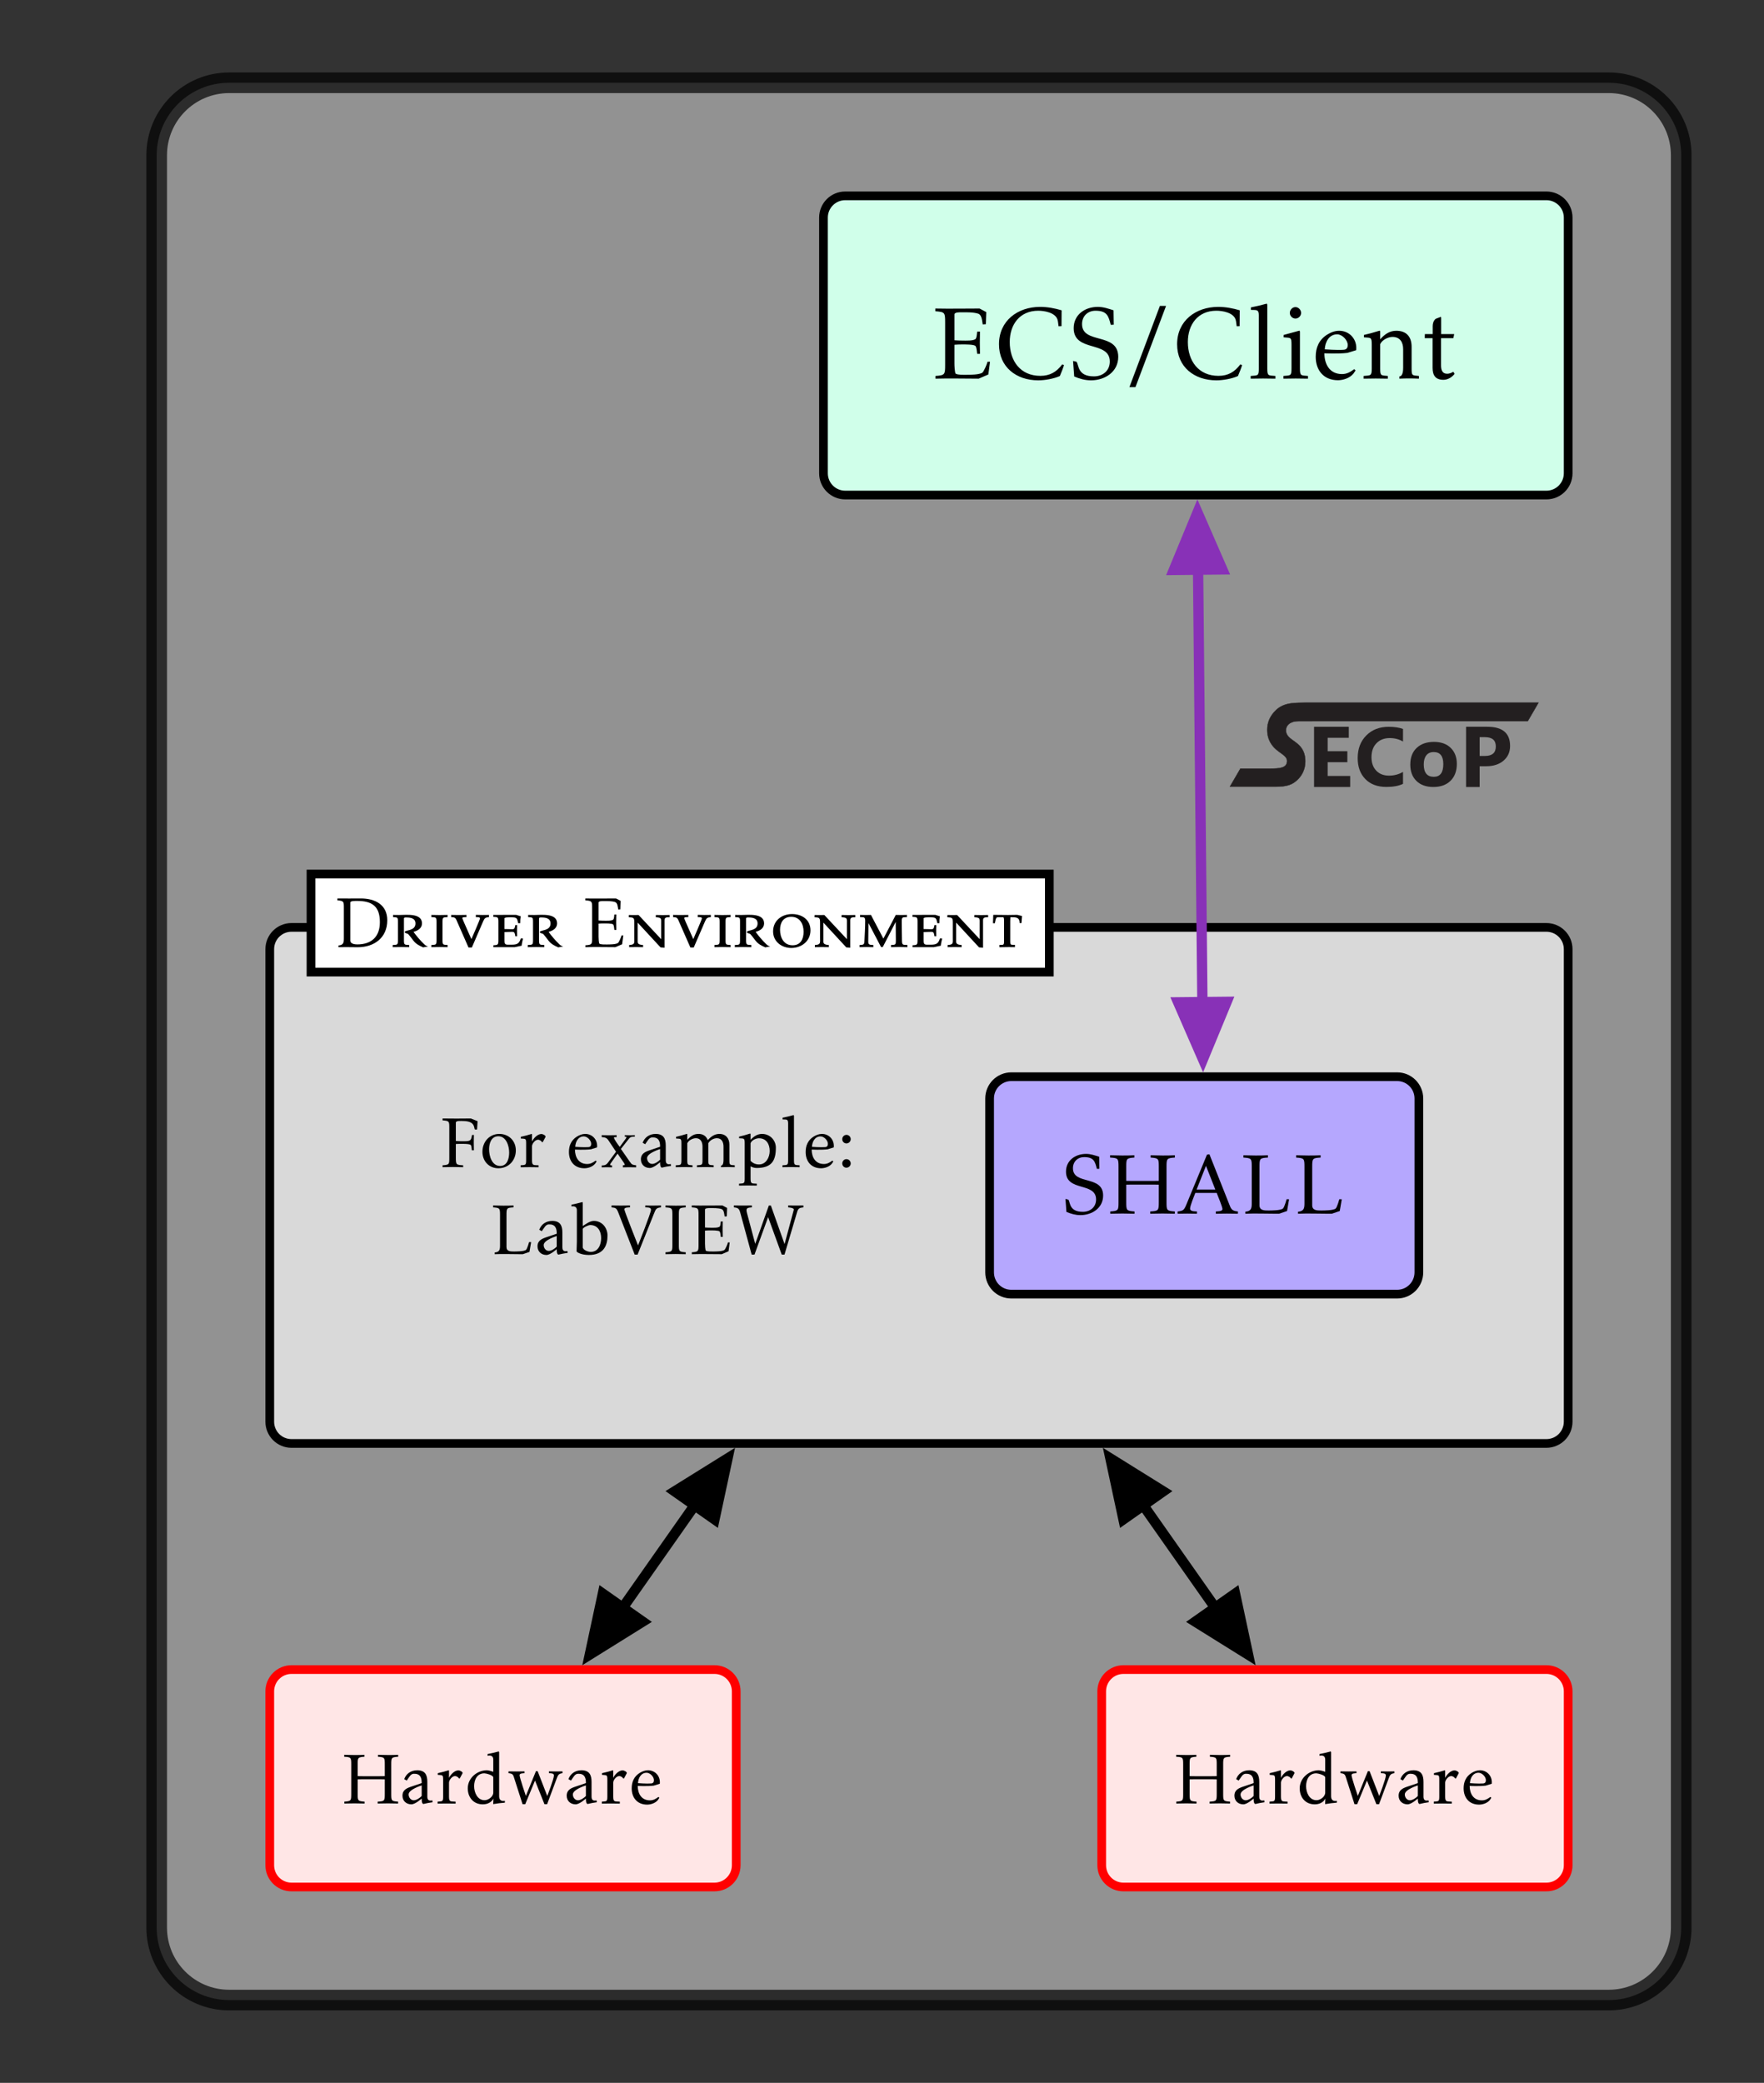
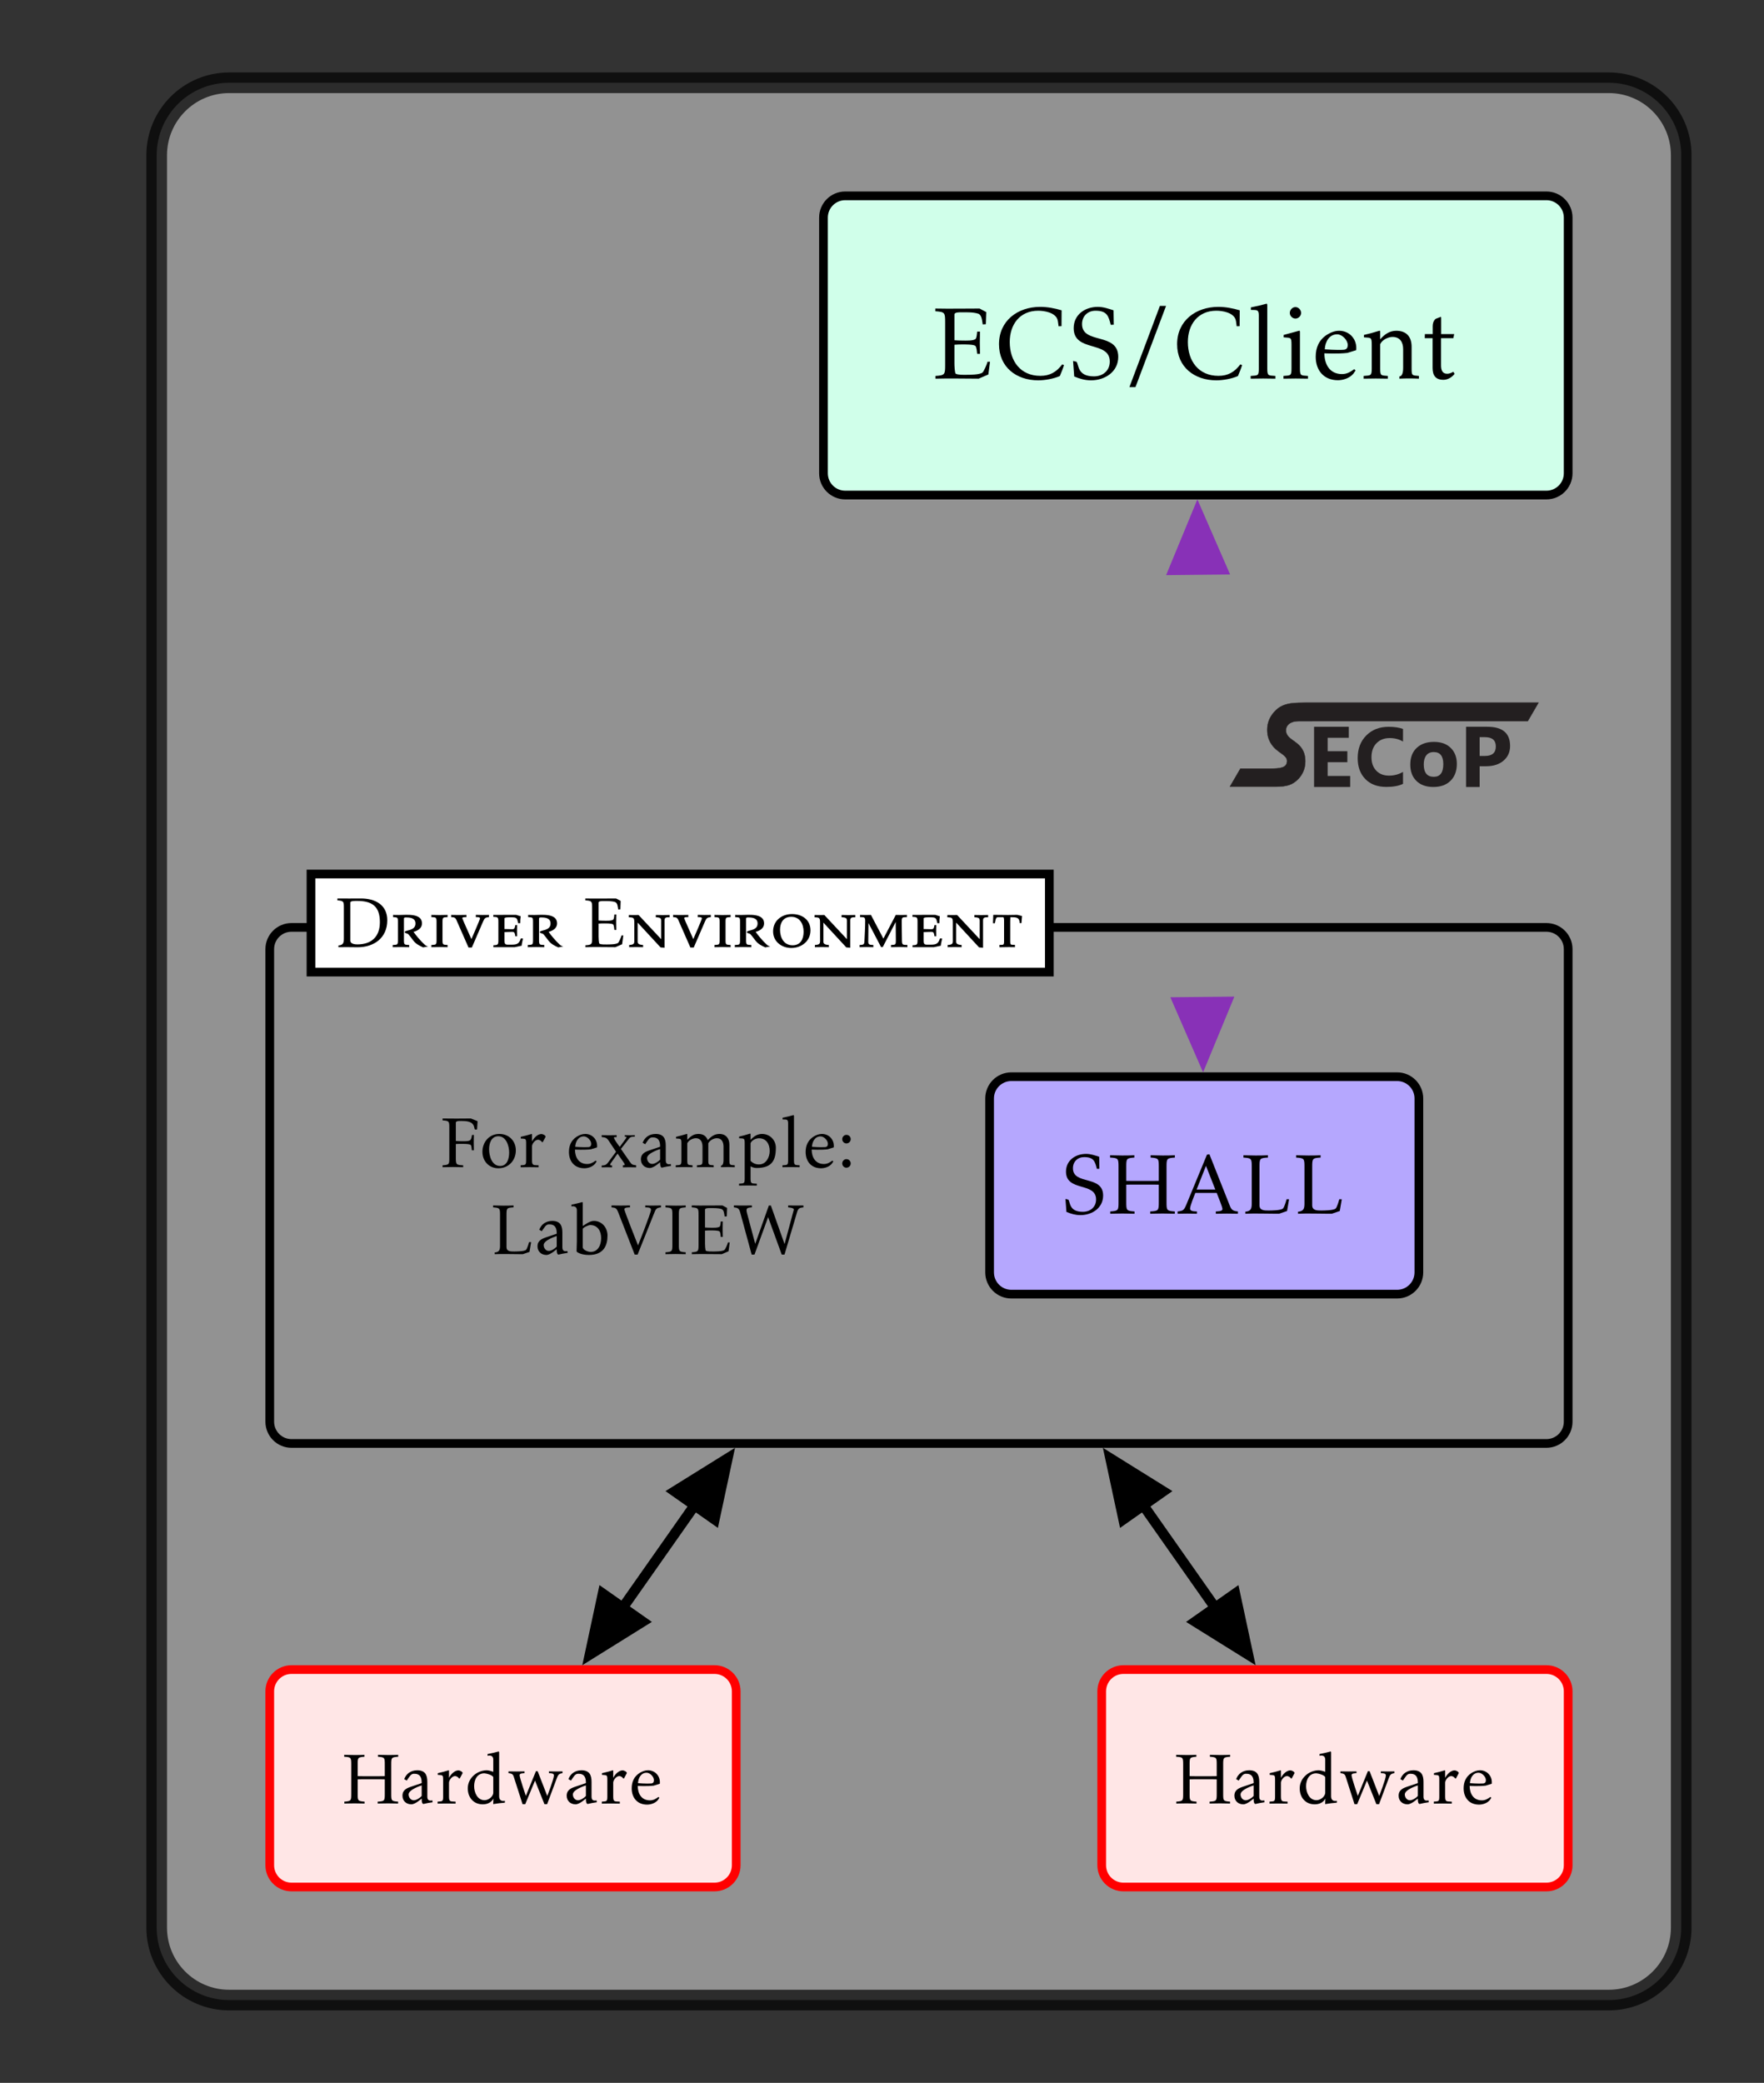
<svg xmlns="http://www.w3.org/2000/svg" version="1.1" width="242.486pt" height="286.307pt" viewBox="0 -286.307 242.486 286.307">
  <rect x="0" y="-286.307" width="242.486" height="286.307" fill="#333333" stroke="none" />
  <g id="page1">
    <g transform="matrix(1 0 0 -1 0 0)">
      <path d="M221.144 274.93H31.504C26 274.93 21.539 270.469 21.539 264.965V21.34C21.539 15.84 26 11.379 31.504 11.379H221.144C226.648 11.379 231.106 15.84 231.106 21.34V264.965C231.106 270.469 226.648 274.93 221.144 274.93Z" fill="#f2f2f2" fill-opacity=".5" />
      <path d="M221.144 274.93H31.504C26 274.93 21.539 270.469 21.539 264.965V21.34C21.539 15.84 26 11.379 31.504 11.379H221.144C226.648 11.379 231.106 15.84 231.106 21.34V264.965C231.106 270.469 226.648 274.93 221.144 274.93Z" stroke="#000" fill="none" stroke-width="2.835" stroke-miterlimit="10" stroke-opacity=".7" />
-       <path d="M212.574 158.828H40.07C38.422 158.828 37.082 157.488 37.082 155.84V90.883C37.082 89.231 38.422 87.891 40.07 87.891H212.574C214.227 87.891 215.566 89.231 215.566 90.883V155.84C215.566 157.488 214.227 158.828 212.574 158.828Z" fill="#d9d9d9" />
      <path d="M212.574 158.828H40.07C38.422 158.828 37.082 157.488 37.082 155.84V90.883C37.082 89.231 38.422 87.891 40.07 87.891H212.574C214.227 87.891 215.566 89.231 215.566 90.883V155.84C215.566 157.488 214.227 158.828 212.574 158.828Z" stroke="#000" fill="none" stroke-width="1.196" stroke-miterlimit="10" />
      <path d="M42.75 152.684H144.246V166.164H42.75Z" fill="#fff" />
      <path d="M42.75 152.684H144.246V166.164H42.75Z" stroke="#000" fill="none" stroke-width="1.196" stroke-miterlimit="10" />
      <path d="M53.235 159.806C53.235 161.957 51.552 162.804 49.609 162.804C48.533 162.804 47.458 162.784 46.382 162.804V162.545C47.278 162.475 47.268 162.376 47.268 161.469V157.315C47.268 156.708 47.189 156.399 46.521 156.339V156.11C47.398 156.13 48.284 156.1 49.161 156.1C51.432 156.1 53.235 157.395 53.235 159.806ZM52.219 159.547C52.219 157.554 51.074 156.488 49.111 156.488C48.782 156.488 48.155 156.558 48.155 157.007V162.256C48.155 162.495 48.962 162.465 49.111 162.465C51.173 162.465 52.219 161.708 52.219 159.547ZM58.854 156.21C58.526 156.299 58.466 156.369 58.237 156.588C57.818 156.977 57.171 157.744 56.842 158.212C57.42 158.371 58.008 158.7 58.008 159.377C58.008 160.832 55.836 160.533 54.87 160.533C54.591 160.533 54.312 160.543 54.033 160.543V160.244C54.641 160.194 54.701 160.244 54.701 159.597V157.056C54.701 156.389 54.601 156.449 53.983 156.409V156.11C54.74 156.13 55.487 156.13 56.245 156.11V156.409C55.627 156.449 55.527 156.389 55.527 157.056V160.055C55.527 160.204 55.726 160.194 55.836 160.194C56.424 160.194 57.111 160.104 57.111 159.358C57.111 158.292 55.637 158.501 55.637 158.182C55.637 157.993 56.025 158.033 56.155 157.863C57.011 156.857 56.862 156.668 58.167 156.08L58.854 156.21ZM61.525 156.11V156.409C60.917 156.459 60.827 156.389 60.827 157.056V159.597C60.827 160.264 60.917 160.194 61.525 160.244V160.543C60.787 160.513 60.04 160.523 59.303 160.543V160.244C59.911 160.194 60.01 160.264 60.01 159.597V157.056C60.01 156.389 59.911 156.459 59.303 156.409V156.11C60.04 156.13 60.787 156.13 61.525 156.11ZM67.213 160.244V160.543C66.605 160.533 66.007 160.523 65.41 160.553V160.244C65.559 160.234 65.987 160.274 65.987 160.065C65.987 159.935 64.932 157.505 64.802 157.216C64.693 157.485 63.547 160.005 63.547 160.094C63.547 160.274 63.995 160.234 64.115 160.244V160.543C63.417 160.523 62.72 160.523 62.023 160.543V160.244C62.411 160.204 62.561 160.234 62.74 159.846L64.404 156.06H64.862L66.406 159.636C66.615 160.104 66.705 160.194 67.213 160.244ZM71.895 157.305H71.587C71.348 156.479 70.959 156.449 70.152 156.449C69.475 156.449 69.345 156.399 69.345 157.116V158.182C69.514 158.192 69.684 158.202 69.863 158.202C70.64 158.202 70.73 158.361 70.839 157.614H71.079C71.058 158.122 71.069 158.63 71.079 159.138H70.839C70.72 158.431 70.61 158.59 69.883 158.59C69.704 158.59 69.524 158.59 69.345 158.6V160.065C69.345 160.244 70.152 160.214 70.302 160.214C71.058 160.214 71.079 160.094 71.228 159.407H71.517C71.517 159.716 71.527 160.045 71.577 160.353C71.527 160.373 70.959 160.553 70.949 160.553L67.811 160.543V160.284C68.379 160.244 68.508 160.274 68.508 159.656V157.007C68.508 156.399 68.389 156.409 67.821 156.369V156.11H70.76C70.79 156.11 71.626 156.299 71.706 156.309C71.736 156.648 71.826 156.977 71.895 157.305ZM77.424 156.21C77.096 156.299 77.036 156.369 76.807 156.588C76.388 156.977 75.741 157.744 75.412 158.212C75.99 158.371 76.578 158.7 76.578 159.377C76.578 160.832 74.406 160.533 73.44 160.533C73.161 160.533 72.882 160.543 72.603 160.543V160.244C73.211 160.194 73.271 160.244 73.271 159.597V157.056C73.271 156.389 73.171 156.449 72.553 156.409V156.11C73.31 156.13 74.058 156.13 74.815 156.11V156.409C74.197 156.449 74.097 156.389 74.097 157.056V160.055C74.097 160.204 74.296 160.194 74.406 160.194C74.994 160.194 75.681 160.104 75.681 159.358C75.681 158.292 74.207 158.501 74.207 158.182C74.207 157.993 74.595 158.033 74.725 157.863C75.582 156.857 75.432 156.668 76.737 156.08L77.424 156.21Z" />
      <path d="M85.679 157.724H85.44C85.41 157.544 85.091 156.788 84.952 156.688C84.673 156.479 83.746 156.479 83.408 156.479C83.139 156.479 82.651 156.459 82.412 156.578C82.302 156.638 82.282 157.415 82.282 157.554V159.348C82.531 159.368 82.77 159.377 83.019 159.377C83.258 159.377 84.115 159.387 84.284 159.238C84.404 159.118 84.434 158.65 84.454 158.481H84.723C84.703 159.188 84.703 159.895 84.723 160.603H84.454C84.424 160.383 84.424 160.094 84.314 159.905C84.085 159.706 83.368 159.746 83.059 159.746C82.8 159.746 82.541 159.756 82.282 159.776V162.236C82.282 162.465 82.79 162.445 82.969 162.445C83.468 162.445 84.075 162.465 84.543 162.316C84.912 162.196 84.922 161.609 84.982 161.29L85.28 161.31L85.32 162.465L84.683 162.804C83.278 162.804 81.864 162.774 80.459 162.804V162.545C81.376 162.475 81.396 162.425 81.396 161.469V157.445C81.396 156.508 81.386 156.429 80.469 156.369V156.11C81.844 156.15 83.219 156.11 84.593 156.11L85.519 156.508L85.679 157.724ZM92.045 160.224V160.533C91.417 160.513 90.78 160.513 90.152 160.533V160.224C90.989 160.174 90.889 160.055 90.889 159.278V157.206L87.781 160.533C87.343 160.513 86.895 160.523 86.447 160.533L86.437 160.224C87.064 160.184 87.194 160.184 87.194 159.517V157.385C87.194 156.678 87.303 156.449 86.487 156.409V156.11C87.124 156.13 87.762 156.12 88.399 156.11V156.409C88.12 156.429 87.652 156.459 87.652 156.847V159.487L90.8 156.08L91.348 156.03V159.816C91.348 160.274 91.716 160.204 92.045 160.224ZM97.714 160.244V160.543C97.106 160.533 96.508 160.523 95.911 160.553V160.244C96.06 160.234 96.488 160.274 96.488 160.065C96.488 159.935 95.433 157.505 95.303 157.216C95.194 157.485 94.048 160.005 94.048 160.094C94.048 160.274 94.496 160.234 94.616 160.244V160.543C93.918 160.523 93.221 160.523 92.524 160.543V160.244C92.912 160.204 93.062 160.234 93.241 159.846L94.905 156.06H95.363L96.907 159.636C97.116 160.104 97.206 160.194 97.714 160.244ZM100.434 156.11V156.409C99.826 156.459 99.737 156.389 99.737 157.056V159.597C99.737 160.264 99.826 160.194 100.434 160.244V160.543C99.697 160.513 98.95 160.523 98.213 160.543V160.244C98.82 160.194 98.92 160.264 98.92 159.597V157.056C98.92 156.389 98.82 156.459 98.213 156.409V156.11C98.95 156.13 99.697 156.13 100.434 156.11ZM105.883 156.21C105.554 156.299 105.495 156.369 105.265 156.588C104.847 156.977 104.2 157.744 103.871 158.212C104.449 158.371 105.036 158.7 105.036 159.377C105.036 160.832 102.865 160.533 101.899 160.533C101.62 160.533 101.341 160.543 101.062 160.543V160.244C101.669 160.194 101.729 160.244 101.729 159.597V157.056C101.729 156.389 101.629 156.449 101.012 156.409V156.11C101.769 156.13 102.516 156.13 103.273 156.11V156.409C102.655 156.449 102.556 156.389 102.556 157.056V160.055C102.556 160.204 102.755 160.194 102.865 160.194C103.452 160.194 104.14 160.104 104.14 159.358C104.14 158.292 102.665 158.501 102.665 158.182C102.665 157.993 103.054 158.033 103.184 157.863C104.04 156.857 103.891 156.668 105.196 156.08L105.883 156.21ZM111.412 158.421C111.412 159.885 110.247 160.662 108.882 160.662C107.468 160.662 106.272 159.766 106.272 158.272C106.272 156.877 107.448 156 108.772 156C110.177 156 111.412 156.937 111.412 158.421ZM110.466 158.232C110.466 157.236 110.067 156.369 108.952 156.369C107.746 156.369 107.228 157.425 107.228 158.501C107.228 159.497 107.697 160.284 108.772 160.284C109.948 160.284 110.466 159.288 110.466 158.232ZM117.579 160.224V160.533C116.951 160.513 116.314 160.513 115.686 160.533V160.224C116.523 160.174 116.424 160.055 116.424 159.278V157.206L113.315 160.533C112.877 160.513 112.429 160.523 111.981 160.533L111.971 160.224C112.598 160.184 112.728 160.184 112.728 159.517V157.385C112.728 156.678 112.837 156.449 112.021 156.409V156.11C112.658 156.13 113.296 156.12 113.933 156.11V156.409C113.654 156.429 113.186 156.459 113.186 156.847V159.487L116.334 156.08L116.882 156.03V159.816C116.882 160.274 117.25 160.204 117.579 160.224ZM124.732 156.11V156.409C124.134 156.449 123.995 156.349 123.985 157.027C123.975 157.913 123.955 158.8 123.955 159.686C123.955 160.314 124.134 160.204 124.672 160.244V160.543C124.164 160.523 123.646 160.523 123.138 160.543L121.435 157.285L119.721 160.543C119.223 160.523 118.725 160.523 118.227 160.543V160.244C118.685 160.214 118.934 160.314 118.934 159.756C118.934 158.8 118.865 157.823 118.825 156.857C118.805 156.389 118.546 156.439 118.167 156.409V156.11C118.795 156.13 119.423 156.13 120.05 156.11V156.409C119.691 156.439 119.343 156.369 119.353 156.857L119.383 159.427L121.116 156.12H121.345L123.128 159.577L123.148 157.027C123.148 156.389 123.068 156.449 122.481 156.409V156.11C123.228 156.14 123.985 156.13 124.732 156.11ZM129.514 157.305H129.206C128.966 156.479 128.578 156.449 127.771 156.449C127.094 156.449 126.964 156.399 126.964 157.116V158.182C127.133 158.192 127.303 158.202 127.482 158.202C128.259 158.202 128.349 158.361 128.458 157.614H128.697C128.677 158.122 128.687 158.63 128.697 159.138H128.458C128.339 158.431 128.229 158.59 127.502 158.59C127.323 158.59 127.143 158.59 126.964 158.6V160.065C126.964 160.244 127.771 160.214 127.921 160.214C128.677 160.214 128.697 160.094 128.847 159.407H129.136C129.136 159.716 129.145 160.045 129.196 160.353C129.145 160.373 128.578 160.553 128.568 160.553L125.43 160.543V160.284C125.998 160.244 126.127 160.274 126.127 159.656V157.007C126.127 156.399 126.008 156.409 125.44 156.369V156.11H128.379C128.409 156.11 129.245 156.299 129.325 156.309C129.355 156.648 129.445 156.977 129.514 157.305ZM135.83 160.224V160.533C135.203 160.513 134.565 160.513 133.938 160.533V160.224C134.774 160.174 134.675 160.055 134.675 159.278V157.206L131.567 160.533C131.129 160.513 130.68 160.523 130.232 160.533L130.222 160.224C130.85 160.184 130.979 160.184 130.979 159.517V157.385C130.979 156.678 131.089 156.449 130.272 156.409V156.11C130.91 156.13 131.547 156.12 132.185 156.11V156.409C131.905 156.429 131.437 156.459 131.437 156.847V159.487L134.585 156.08L135.133 156.03V159.816C135.133 160.274 135.501 160.204 135.83 160.224ZM140.493 160.393L139.835 160.553C139.835 160.553 138.75 160.533 138.571 160.533C137.893 160.533 137.215 160.543 136.538 160.553L136.498 159.397H136.757C136.817 159.597 136.847 160.224 137.126 160.224H137.933C138.003 160.134 138.022 159.955 138.022 159.846V156.887C138.022 156.319 137.873 156.449 137.385 156.419V156.1C137.823 156.11 138.252 156.12 138.69 156.12C138.959 156.12 139.238 156.12 139.517 156.11V156.429C138.969 156.459 138.869 156.329 138.869 156.947V159.676C138.869 159.855 138.879 160.035 138.889 160.224H139.168C139.796 160.224 140.154 160.134 140.164 159.417H140.413L140.493 160.393Z" />
      <path d="M212.574 259.387H116.188C114.535 259.387 113.199 258.047 113.199 256.398V221.246C113.199 219.598 114.535 218.258 116.188 218.258H212.574C214.227 218.258 215.566 219.598 215.566 221.246V256.398C215.566 258.047 214.227 259.387 212.574 259.387Z" fill="#d0ffea" />
      <path d="M212.574 259.387H116.188C114.535 259.387 113.199 258.047 113.199 256.398V221.246C113.199 219.598 114.535 218.258 116.188 218.258H212.574C214.227 218.258 215.566 219.598 215.566 221.246V256.398C215.566 258.047 214.227 259.387 212.574 259.387Z" stroke="#000" fill="none" stroke-width="1.196" stroke-miterlimit="10" />
      <path d="M136.091 236.579H135.747C135.703 236.321 135.244 235.231 135.044 235.087C134.642 234.786 133.308 234.786 132.82 234.786C132.433 234.786 131.73 234.758 131.386 234.93C131.228 235.016 131.199 236.135 131.199 236.336V238.917C131.558 238.946 131.902 238.961 132.261 238.961C132.605 238.961 133.839 238.975 134.082 238.76C134.255 238.587 134.298 237.913 134.327 237.67H134.714C134.685 238.688 134.685 239.707 134.714 240.725H134.327C134.283 240.409 134.283 239.993 134.126 239.721C133.796 239.434 132.763 239.491 132.318 239.491C131.945 239.491 131.572 239.506 131.199 239.534V243.077C131.199 243.407 131.931 243.379 132.189 243.379C132.906 243.379 133.781 243.407 134.456 243.192C134.986 243.02 135.001 242.174 135.087 241.715L135.517 241.743L135.574 243.407L134.656 243.895C132.634 243.895 130.597 243.852 128.574 243.895V243.522C129.894 243.422 129.923 243.35 129.923 241.973V236.178C129.923 234.829 129.908 234.715 128.589 234.629V234.256C130.568 234.313 132.548 234.256 134.527 234.256L135.861 234.829L136.091 236.579ZM146.262 236.12L146.018 236.221C145.229 235.174 144.34 234.643 143.006 234.643C140.266 234.643 138.803 236.694 138.803 239.291C138.803 241.7 140.18 243.594 142.719 243.594C143.565 243.594 145.028 243.35 145.358 242.403C145.459 242.102 145.459 241.772 145.516 241.457L145.918 241.471L145.932 243.651C144.971 243.938 143.981 244.124 142.977 244.124C139.907 244.124 137.326 242.231 137.326 238.989C137.326 235.848 139.707 234.026 142.719 234.026C143.651 234.026 144.827 234.241 145.688 234.614C145.889 235.102 146.104 235.604 146.262 236.12Z" />
      <path d="M153.718 237.254C153.718 240.682 148.74 238.932 148.74 241.758C148.74 242.848 149.515 243.594 150.591 243.594C152.183 243.594 152.384 242.862 152.685 241.657L153.101 241.672L153.072 243.651C152.355 243.881 151.681 244.124 150.906 244.124C149.156 244.124 147.593 243.063 147.593 241.198C147.593 237.842 152.556 239.52 152.556 236.608C152.556 235.346 151.595 234.571 150.376 234.571C148.08 234.571 148.325 236.149 147.98 236.579L147.507 236.694L147.665 234.557C148.41 234.241 149.156 234.026 149.974 234.026C151.882 234.026 153.718 235.188 153.718 237.254ZM160.288 244.254H159.442L155.254 233.094H156.086L160.288 244.254ZM170.746 236.12L170.502 236.221C169.714 235.174 168.824 234.643 167.49 234.643C164.75 234.643 163.287 236.694 163.287 239.291C163.287 241.7 164.664 243.594 167.203 243.594C168.05 243.594 169.513 243.35 169.843 242.403C169.943 242.102 169.943 241.772 170 241.457L170.402 241.471L170.416 243.651C169.455 243.938 168.465 244.124 167.461 244.124C164.392 244.124 161.81 242.231 161.81 238.989C161.81 235.848 164.191 234.026 167.203 234.026C168.136 234.026 169.312 234.241 170.172 234.614C170.373 235.102 170.589 235.604 170.746 236.12ZM175.323 234.256V234.629C174.362 234.715 174.205 234.586 174.205 235.647V244.426L174.133 244.569C172.885 244.239 173.301 244.34 171.952 244.053V243.708C172.684 243.666 173.042 243.837 173.042 242.948V235.647C173.042 234.586 172.885 234.715 171.924 234.629V234.256C173.057 234.284 174.19 234.284 175.323 234.256ZM178.853 243.292C178.853 243.708 178.494 244.096 178.078 244.096C177.648 244.096 177.303 243.708 177.303 243.292S177.662 242.518 178.078 242.518C178.494 242.518 178.853 242.877 178.853 243.292ZM179.799 234.256V234.629C178.838 234.715 178.695 234.6 178.695 235.647V240.754L178.623 240.854L176.457 240.266V239.936C177.418 239.836 177.533 240.022 177.533 238.917V235.647C177.533 234.6 177.39 234.715 176.428 234.629V234.256C177.548 234.284 178.681 234.284 179.799 234.256ZM186.441 238.473C186.441 239.807 185.423 240.84 184.089 240.84C183.487 240.84 182.913 240.61 182.411 240.295C181.321 239.592 180.862 238.545 180.862 237.268C180.862 235.389 181.98 234.041 183.917 234.041C184.534 234.041 185.495 234.27 186.054 234.958L186.341 235.389L186.154 235.561C185.624 235.174 185.15 234.887 184.476 234.887C182.784 234.887 182.066 236.221 182.052 237.741C182.052 237.741 183.917 237.641 185.222 237.799L186.427 238.172L186.441 238.473ZM185.265 238.889C185.265 238.516 185.122 238.258 184.72 238.229C183.831 238.157 182.109 238.286 182.109 238.286C182.152 239.276 182.683 240.352 183.816 240.352C184.491 240.352 185.265 239.563 185.265 238.889ZM195.049 234.256V234.629C194.117 234.715 194.045 234.643 194.045 235.647V238.631C194.045 240.008 193.342 240.84 191.936 240.84C191.004 240.84 190.315 240.337 189.727 239.663V240.768L189.655 240.854C188.221 240.438 188.637 240.538 187.489 240.266V239.936C188.45 239.85 188.565 240.008 188.565 238.917V235.647C188.565 234.6 188.407 234.715 187.446 234.629V234.256C188.551 234.284 189.67 234.284 190.774 234.256V234.629C189.842 234.715 189.727 234.614 189.727 235.647V238.989C189.971 239.577 190.803 239.993 191.42 239.993C192.452 239.993 192.883 239.262 192.883 238.315V235.762C192.883 235.403 192.854 234.6 192.367 234.557V234.256C193.256 234.299 194.159 234.299 195.049 234.256Z" />
      <path d="M199.955 234.916L199.783 235.202C199.525 235.059 199.238 234.93 198.937 234.93C198.248 234.93 198.09 235.475 198.09 236.077V239.821H199.783L199.898 240.381H198.105V242.59L198.076 242.762L197.373 242.489C197.373 242.489 196.943 242.231 196.943 241.457V240.381H195.867L195.853 239.821H196.929V235.733C196.929 234.7 197.345 234.098 198.42 234.098C199.051 234.098 199.625 234.485 199.955 234.916Z" />
      <path d="M212.574 56.809H154.434C152.781 56.809 151.445 55.469 151.445 53.82V29.91C151.445 28.258 152.781 26.922 154.434 26.922H212.574C214.227 26.922 215.566 28.258 215.566 29.91V53.82C215.566 55.469 214.227 56.809 212.574 56.809Z" fill="#ffe6e6" />
      <path d="M212.574 56.809H154.434C152.781 56.809 151.445 55.469 151.445 53.82V29.91C151.445 28.258 152.781 26.922 154.434 26.922H212.574C214.227 26.922 215.566 28.258 215.566 29.91V53.82C215.566 55.469 214.227 56.809 212.574 56.809Z" stroke="#f00" fill="none" stroke-width="1.196" stroke-miterlimit="10" />
      <path d="M169.098 44.829V45.088C168.182 45.048 167.235 45.058 166.319 45.088V44.829C167.245 44.759 167.255 44.7 167.255 43.753V42.159C167.016 42.149 166.777 42.149 166.538 42.149H164.237C163.998 42.149 163.769 42.149 163.53 42.159V43.753C163.53 44.7 163.54 44.759 164.456 44.829V45.088C163.54 45.048 162.593 45.058 161.677 45.088V44.829C162.613 44.769 162.643 44.729 162.643 43.753V39.729C162.643 38.772 162.623 38.723 161.697 38.653V38.394C162.613 38.424 163.56 38.424 164.476 38.394V38.653C163.55 38.723 163.53 38.772 163.53 39.729V41.721C163.719 41.731 163.908 41.731 164.097 41.731H166.687C166.877 41.731 167.066 41.731 167.255 41.721V39.729C167.255 38.743 167.215 38.713 166.279 38.653V38.394C167.205 38.424 168.162 38.424 169.088 38.394V38.653C168.162 38.723 168.142 38.772 168.142 39.729V43.753C168.142 44.719 168.172 44.759 169.098 44.829ZM173.831 38.573L173.791 38.832C173.373 38.733 173.103 38.842 173.103 39.34V41.372C173.103 42.339 172.795 42.956 171.729 42.966C170.832 42.966 170.205 42.488 169.926 41.751L170.274 41.552C170.613 42.01 170.803 42.478 171.241 42.488C172.107 42.518 172.347 41.98 172.327 41.203L171.032 40.765C170.304 40.526 169.687 40.287 169.687 39.47C169.687 38.753 170.215 38.284 170.912 38.284C171.46 38.284 172.327 39.081 172.327 39.081S172.297 38.334 172.576 38.334C173.303 38.504 173.064 38.444 173.831 38.573ZM172.327 39.43C172.097 39.171 171.599 38.842 171.241 38.842C170.822 38.842 170.543 39.231 170.533 39.629C170.513 40.336 172.327 40.884 172.327 40.884V39.43ZM177.955 42.578C177.955 42.777 177.547 42.956 177.387 42.956C176.84 42.956 176.311 42.388 176.082 41.92V42.906L176.043 42.966C175.206 42.717 175.485 42.797 174.538 42.568V42.339C175.206 42.269 175.275 42.398 175.275 41.631V39.36C175.275 38.633 175.176 38.713 174.519 38.653V38.384C175.345 38.404 176.162 38.404 176.989 38.384V38.653C176.292 38.703 176.082 38.573 176.082 39.36V41.263C176.082 41.611 176.501 42.169 176.909 42.169C177.138 42.169 177.417 41.97 177.417 41.861L177.557 41.831L177.955 42.578ZM183.763 38.514V38.772C183.763 38.772 182.976 38.543 182.976 39.4V45.456L182.926 45.556C182.05 45.327 182.339 45.397 181.382 45.197V44.958C181.382 44.958 182.169 45.197 182.169 44.431V42.757C182.169 42.757 181.592 42.966 181.293 42.966C179.938 42.966 178.663 41.891 178.663 40.486C178.663 39.241 179.45 38.275 180.735 38.284C181.89 38.294 182.189 39.091 182.189 39.091L182.159 38.314C183.126 38.464 182.837 38.424 183.763 38.514ZM182.169 39.898C182.169 39.34 181.502 38.852 180.974 38.852C179.978 38.852 179.539 39.918 179.539 40.775C179.539 41.661 179.938 42.548 180.944 42.548C181.163 42.548 182.169 42.299 182.169 41.98V39.898ZM191.683 42.568V42.817C191.065 42.797 190.438 42.797 189.82 42.817V42.568C190.049 42.548 190.508 42.588 190.508 42.259C190.508 41.791 189.591 39.43 189.591 39.43L188.266 42.847H188.037C188.037 42.847 186.653 39.46 186.662 39.47L186.643 39.46C186.643 39.46 185.786 41.96 185.786 42.299C185.786 42.568 186.284 42.548 186.463 42.568V42.817C185.726 42.797 184.999 42.797 184.262 42.817V42.568C184.899 42.498 184.89 42.369 185.089 41.751L186.194 38.304H186.563L187.908 41.552L189.203 38.304H189.571L190.856 41.751C191.075 42.289 191.095 42.488 191.683 42.568Z" />
      <path d="M196.405 38.573L196.365 38.832C195.947 38.733 195.678 38.842 195.678 39.34V41.372C195.678 42.339 195.369 42.956 194.303 42.966C193.407 42.966 192.779 42.488 192.5 41.751L192.849 41.552C193.188 42.01 193.377 42.478 193.815 42.488C194.682 42.518 194.921 41.98 194.901 41.203L193.606 40.765C192.879 40.526 192.261 40.287 192.261 39.47C192.261 38.753 192.789 38.284 193.486 38.284C194.034 38.284 194.901 39.081 194.901 39.081S194.871 38.334 195.15 38.334C195.877 38.504 195.638 38.444 196.405 38.573ZM194.901 39.43C194.672 39.171 194.174 38.842 193.815 38.842C193.397 38.842 193.118 39.231 193.108 39.629C193.088 40.336 194.901 40.884 194.901 40.884V39.43ZM200.53 42.578C200.53 42.777 200.121 42.956 199.962 42.956C199.414 42.956 198.886 42.388 198.657 41.92V42.906L198.617 42.966C197.78 42.717 198.059 42.797 197.113 42.568V42.339C197.78 42.269 197.85 42.398 197.85 41.631V39.36C197.85 38.633 197.75 38.713 197.093 38.653V38.384C197.92 38.404 198.737 38.404 199.563 38.384V38.653C198.866 38.703 198.657 38.573 198.657 39.36V41.263C198.657 41.611 199.075 42.169 199.484 42.169C199.713 42.169 199.992 41.97 199.992 41.861L200.131 41.831L200.53 42.578ZM205.072 41.323C205.072 42.249 204.365 42.966 203.439 42.966C203.02 42.966 202.622 42.807 202.273 42.588C201.516 42.1 201.197 41.372 201.197 40.486C201.197 39.181 201.974 38.245 203.319 38.245C203.748 38.245 204.415 38.404 204.803 38.882L205.002 39.181L204.873 39.301C204.505 39.031 204.176 38.832 203.708 38.832C202.532 38.832 202.034 39.759 202.024 40.815C202.024 40.815 203.319 40.745 204.226 40.854L205.062 41.113L205.072 41.323ZM204.256 41.611C204.256 41.352 204.156 41.173 203.877 41.153C203.259 41.103 202.064 41.193 202.064 41.193C202.094 41.881 202.463 42.627 203.249 42.627C203.718 42.627 204.256 42.08 204.256 41.611Z" />
      <path d="M98.215 56.809H40.07C38.422 56.809 37.082 55.469 37.082 53.82V29.91C37.082 28.258 38.422 26.922 40.07 26.922H98.215C99.863 26.922 101.203 28.258 101.203 29.91V53.82C101.203 55.469 99.863 56.809 98.215 56.809Z" fill="#ffe6e6" />
      <path d="M98.215 56.809H40.07C38.422 56.809 37.082 55.469 37.082 53.82V29.91C37.082 28.258 38.422 26.922 40.07 26.922H98.215C99.863 26.922 101.203 28.258 101.203 29.91V53.82C101.203 55.469 99.863 56.809 98.215 56.809Z" stroke="#f00" fill="none" stroke-width="1.196" stroke-miterlimit="10" />
      <path d="M54.736 44.829V45.088C53.82 45.048 52.873 45.058 51.957 45.088V44.829C52.883 44.759 52.893 44.7 52.893 43.753V42.159C52.654 42.149 52.415 42.149 52.176 42.149H49.875C49.636 42.149 49.407 42.149 49.168 42.159V43.753C49.168 44.7 49.178 44.759 50.094 44.829V45.088C49.178 45.048 48.231 45.058 47.315 45.088V44.829C48.251 44.769 48.281 44.729 48.281 43.753V39.729C48.281 38.772 48.261 38.723 47.335 38.653V38.394C48.251 38.424 49.198 38.424 50.114 38.394V38.653C49.188 38.723 49.168 38.772 49.168 39.729V41.721C49.357 41.731 49.546 41.731 49.735 41.731H52.325C52.515 41.731 52.704 41.731 52.893 41.721V39.729C52.893 38.743 52.854 38.713 51.917 38.653V38.394C52.844 38.424 53.8 38.424 54.726 38.394V38.653C53.8 38.723 53.78 38.772 53.78 39.729V43.753C53.78 44.719 53.81 44.759 54.736 44.829ZM59.469 38.573L59.429 38.832C59.011 38.733 58.742 38.842 58.742 39.34V41.372C58.742 42.339 58.433 42.956 57.367 42.966C56.47 42.966 55.843 42.488 55.564 41.751L55.912 41.552C56.251 42.01 56.441 42.478 56.879 42.488C57.745 42.518 57.985 41.98 57.965 41.203L56.67 40.765C55.942 40.526 55.325 40.287 55.325 39.47C55.325 38.753 55.853 38.284 56.55 38.284C57.098 38.284 57.965 39.081 57.965 39.081S57.935 38.334 58.214 38.334C58.941 38.504 58.702 38.444 59.469 38.573ZM57.965 39.43C57.736 39.171 57.237 38.842 56.879 38.842C56.461 38.842 56.181 39.231 56.171 39.629C56.151 40.336 57.965 40.884 57.965 40.884V39.43ZM63.593 42.578C63.593 42.777 63.185 42.956 63.026 42.956C62.478 42.956 61.95 42.388 61.721 41.92V42.906L61.681 42.966C60.844 42.717 61.123 42.797 60.176 42.568V42.339C60.844 42.269 60.914 42.398 60.914 41.631V39.36C60.914 38.633 60.814 38.713 60.157 38.653V38.384C60.983 38.404 61.8 38.404 62.627 38.384V38.653C61.93 38.703 61.721 38.573 61.721 39.36V41.263C61.721 41.611 62.139 42.169 62.547 42.169C62.776 42.169 63.056 41.97 63.056 41.861L63.195 41.831L63.593 42.578ZM69.401 38.514V38.772C69.401 38.772 68.614 38.543 68.614 39.4V45.456L68.564 45.556C67.688 45.327 67.977 45.397 67.02 45.197V44.958C67.02 44.958 67.807 45.197 67.807 44.431V42.757C67.807 42.757 67.23 42.966 66.931 42.966C65.576 42.966 64.301 41.891 64.301 40.486C64.301 39.241 65.088 38.275 66.373 38.284C67.528 38.294 67.827 39.091 67.827 39.091L67.797 38.314C68.764 38.464 68.475 38.424 69.401 38.514ZM67.807 39.898C67.807 39.34 67.14 38.852 66.612 38.852C65.616 38.852 65.177 39.918 65.177 40.775C65.177 41.661 65.576 42.548 66.582 42.548C66.801 42.548 67.807 42.299 67.807 41.98V39.898ZM77.321 42.568V42.817C76.704 42.797 76.076 42.797 75.458 42.817V42.568C75.687 42.548 76.146 42.588 76.146 42.259C76.146 41.791 75.229 39.43 75.229 39.43L73.904 42.847H73.675C73.675 42.847 72.291 39.46 72.3 39.47L72.281 39.46C72.281 39.46 71.424 41.96 71.424 42.299C71.424 42.568 71.922 42.548 72.101 42.568V42.817C71.364 42.797 70.637 42.797 69.9 42.817V42.568C70.537 42.498 70.528 42.369 70.727 41.751L71.832 38.304H72.201L73.546 41.552L74.841 38.304H75.209L76.494 41.751C76.713 42.289 76.733 42.488 77.321 42.568Z" />
      <path d="M82.043 38.573L82.003 38.832C81.585 38.733 81.316 38.842 81.316 39.34V41.372C81.316 42.339 81.007 42.956 79.941 42.966C79.044 42.966 78.417 42.488 78.138 41.751L78.487 41.552C78.826 42.01 79.015 42.478 79.453 42.488C80.32 42.518 80.559 41.98 80.539 41.203L79.244 40.765C78.517 40.526 77.899 40.287 77.899 39.47C77.899 38.753 78.427 38.284 79.124 38.284C79.672 38.284 80.539 39.081 80.539 39.081S80.509 38.334 80.788 38.334C81.515 38.504 81.276 38.444 82.043 38.573ZM80.539 39.43C80.31 39.171 79.812 38.842 79.453 38.842C79.035 38.842 78.756 39.231 78.746 39.629C78.726 40.336 80.539 40.884 80.539 40.884V39.43ZM86.168 42.578C86.168 42.777 85.759 42.956 85.6 42.956C85.052 42.956 84.524 42.388 84.295 41.92V42.906L84.255 42.966C83.418 42.717 83.697 42.797 82.751 42.568V42.339C83.418 42.269 83.488 42.398 83.488 41.631V39.36C83.488 38.633 83.388 38.713 82.731 38.653V38.384C83.558 38.404 84.374 38.404 85.201 38.384V38.653C84.504 38.703 84.295 38.573 84.295 39.36V41.263C84.295 41.611 84.713 42.169 85.122 42.169C85.351 42.169 85.63 41.97 85.63 41.861L85.769 41.831L86.168 42.578ZM90.71 41.323C90.71 42.249 90.003 42.966 89.077 42.966C88.658 42.966 88.26 42.807 87.911 42.588C87.154 42.1 86.835 41.372 86.835 40.486C86.835 39.181 87.612 38.245 88.957 38.245C89.385 38.245 90.053 38.404 90.441 38.882L90.641 39.181L90.511 39.301C90.143 39.031 89.814 38.832 89.346 38.832C88.17 38.832 87.672 39.759 87.662 40.815C87.662 40.815 88.957 40.745 89.864 40.854L90.701 41.113L90.71 41.323ZM89.894 41.611C89.894 41.352 89.794 41.173 89.515 41.153C88.897 41.103 87.702 41.193 87.702 41.193C87.732 41.881 88.1 42.627 88.887 42.627C89.356 42.627 89.894 42.08 89.894 41.611Z" />
-       <path d="M165.359 141.141L164.617 215.422" stroke="#8831b7" fill="none" stroke-width="1.417" stroke-miterlimit="10" />
      <path d="M168.617 148.594L165.363 140.715L161.957 148.527Z" fill="#8831b7" />
      <path d="M168.617 148.594L165.363 140.715L161.957 148.527Z" stroke="#8831b7" fill="none" stroke-width="1.417" stroke-miterlimit="10" />
      <path d="M161.359 207.965L164.613 215.848L168.02 208.035Z" fill="#8831b7" />
      <path d="M161.359 207.965L164.613 215.848L168.02 208.035Z" stroke="#8831b7" fill="none" stroke-width="1.417" stroke-miterlimit="10" />
      <path d="M201.531 186.406V178.129H203.398V180.98H204.289C205.289 180.98 206.086 181.238 206.684 181.75C207.285 182.266 207.582 182.937 207.582 183.77C207.582 185.527 206.543 186.406 204.453 186.406ZM203.398 184.977H204.133C205.125 184.977 205.621 184.551 205.621 183.699C205.621 182.832 205.125 182.395 204.133 182.395H203.398Z" fill="#231f20" fill-rule="evenodd" />
      <path d="M197.113 184.328C196.117 184.328 195.328 184.051 194.742 183.5C194.156 182.949 193.863 182.184 193.863 181.207C193.863 180.258 194.145 179.508 194.711 178.957C195.273 178.406 196.047 178.129 197.031 178.129C198.035 178.129 198.82 178.414 199.398 178.984C199.973 179.551 200.262 180.328 200.262 181.309C200.262 182.219 199.98 182.949 199.422 183.5C198.867 184.051 198.094 184.328 197.113 184.328ZM197.082 182.93C197.961 182.93 198.402 182.379 198.402 181.273C198.402 180.109 197.965 179.527 197.094 179.527C196.176 179.527 195.715 180.094 195.715 181.23C195.715 181.77 195.836 182.191 196.074 182.488C196.312 182.785 196.648 182.93 197.082 182.93Z" fill="#231f20" fill-rule="evenodd" />
      <path d="M192.863 178.559C192.281 178.277 191.52 178.137 190.578 178.137C189.352 178.137 188.387 178.496 187.687 179.215C186.98 179.937 186.633 180.898 186.633 182.098C186.633 183.379 187.023 184.414 187.816 185.211C188.605 186.004 189.629 186.402 190.891 186.402C191.672 186.402 192.328 186.305 192.863 186.105V184.375C192.328 184.691 191.719 184.852 191.035 184.852C190.285 184.852 189.68 184.617 189.219 184.145C188.758 183.672 188.527 183.031 188.527 182.227C188.527 181.453 188.742 180.836 189.18 180.379C189.613 179.918 190.199 179.691 190.937 179.691C191.637 179.691 192.281 179.859 192.863 180.203V178.559" fill="#231f20" fill-rule="evenodd" />
      <path d="M185.602 178.129H180.637V186.406H185.41V184.891H182.504V183.047H185.211V181.535H182.504V179.645H185.602V178.129" fill="#231f20" fill-rule="evenodd" />
      <path d="M169.066 178.168C171.129 178.168 173.187 178.168 175.254 178.168C176.937 178.168 177.652 178.441 178.383 179.148C178.871 179.621 179.434 180.438 179.43 181.652C179.414 184.613 176.723 184.281 176.77 185.973C176.781 186.359 177.02 186.723 177.355 186.91C177.676 187.09 177.996 187.176 178.523 187.176C180.672 187.184 178.516 187.176 180.754 187.18H210.012L211.488 189.719H179.559C178.129 189.684 176.602 189.797 175.445 188.734C174.52 187.879 174.203 186.898 174.199 186.012C174.195 185.07 174.488 184.434 174.824 183.945C175.625 182.793 176.934 182.562 176.922 181.695C176.91 180.758 176.012 180.648 174.535 180.656C173.195 180.66 171.852 180.652 170.512 180.656L169.066 178.168" fill="#231f20" fill-rule="evenodd" />
      <path d="M169.066 178.168C171.129 178.168 173.187 178.168 175.254 178.168C176.937 178.168 177.652 178.441 178.383 179.148C178.871 179.621 179.434 180.438 179.43 181.652C179.414 184.613 176.723 184.281 176.77 185.973C176.781 186.359 177.02 186.723 177.355 186.91C177.676 187.09 177.996 187.176 178.523 187.176C180.672 187.184 178.516 187.176 180.754 187.18H210.012L211.488 189.719H179.559C178.129 189.684 176.602 189.797 175.445 188.734C174.52 187.879 174.203 186.898 174.199 186.012C174.195 185.07 174.488 184.434 174.824 183.945C175.625 182.793 176.934 182.562 176.922 181.695C176.91 180.758 176.012 180.648 174.535 180.656C173.195 180.66 171.852 180.652 170.512 180.656Z" stroke="#231f20" fill="none" stroke-width=".046" stroke-miterlimit="22.926" />
      <path d="M152.894 85.461L171.313 59.238" stroke="#000" fill="none" stroke-width="1.417" stroke-miterlimit="10" />
      <path d="M154.434 77.477L152.649 85.809L159.883 81.305Z" />
      <path d="M154.434 77.477L152.649 85.809L159.883 81.305Z" stroke="#000" fill="none" stroke-width="1.417" stroke-miterlimit="10" />
      <path d="M169.773 67.227L171.558 58.891L164.324 63.398Z" />
      <path d="M169.773 67.227L171.558 58.891L164.324 63.398Z" stroke="#000" fill="none" stroke-width="1.417" stroke-miterlimit="10" />
      <path d="M99.754 85.461L81.332 59.238" stroke="#000" fill="none" stroke-width="1.417" stroke-miterlimit="10" />
      <path d="M92.762 81.305L100 85.809L98.215 77.477Z" />
      <path d="M92.762 81.305L100 85.809L98.215 77.477Z" stroke="#000" fill="none" stroke-width="1.417" stroke-miterlimit="10" />
      <path d="M88.324 63.398L81.086 58.891L82.871 67.227Z" />
      <path d="M88.324 63.398L81.086 58.891L82.871 67.227Z" stroke="#000" fill="none" stroke-width="1.417" stroke-miterlimit="10" />
      <path d="M192.055 138.305H139.023C137.371 138.305 136.035 136.965 136.035 135.316V111.406C136.035 109.754 137.371 108.414 139.023 108.414H192.055C193.703 108.414 195.043 109.754 195.043 111.406V135.316C195.043 136.965 193.703 138.305 192.055 138.305Z" fill="#b5a7fe" />
      <path d="M192.055 138.305H139.023C137.371 138.305 136.035 136.965 136.035 135.316V111.406C136.035 109.754 137.371 108.414 139.023 108.414H192.055C193.703 108.414 195.043 109.754 195.043 111.406V135.316C195.043 136.965 193.703 138.305 192.055 138.305Z" stroke="#000" fill="none" stroke-width="1.196" stroke-miterlimit="10" />
      <path d="M151.639 121.968C151.639 124.824 147.491 123.366 147.491 125.721C147.491 126.629 148.137 127.251 149.033 127.251C150.36 127.251 150.528 126.642 150.779 125.637L151.125 125.649L151.101 127.299C150.504 127.49 149.942 127.693 149.296 127.693C147.838 127.693 146.535 126.809 146.535 125.255C146.535 122.458 150.671 123.856 150.671 121.429C150.671 120.378 149.87 119.732 148.854 119.732C146.941 119.732 147.144 121.047 146.858 121.406L146.463 121.501L146.595 119.72C147.216 119.457 147.838 119.278 148.519 119.278C150.109 119.278 151.639 120.246 151.639 121.968ZM161.502 127.191V127.502C160.402 127.454 159.267 127.466 158.167 127.502V127.191C159.278 127.108 159.291 127.036 159.291 125.9V123.988C159.003 123.976 158.716 123.976 158.43 123.976H155.668C155.382 123.976 155.107 123.976 154.82 123.988V125.9C154.82 127.036 154.832 127.108 155.931 127.191V127.502C154.832 127.454 153.696 127.466 152.596 127.502V127.191C153.72 127.12 153.756 127.072 153.756 125.9V121.071C153.756 119.923 153.732 119.863 152.62 119.78V119.469C153.72 119.505 154.856 119.505 155.955 119.469V119.78C154.843 119.863 154.82 119.923 154.82 121.071V123.462C155.047 123.474 155.274 123.474 155.501 123.474H158.609C158.836 123.474 159.063 123.474 159.291 123.462V121.071C159.291 119.888 159.243 119.852 158.119 119.78V119.469C159.231 119.505 160.378 119.505 161.49 119.469V119.78C160.378 119.863 160.354 119.923 160.354 121.071V125.9C160.354 127.06 160.39 127.108 161.502 127.191ZM170.169 119.469V119.78C169.261 119.852 169.213 120.162 168.89 120.987L166.249 127.646L165.914 127.586L163.069 120.7C162.758 119.971 162.65 119.863 161.885 119.78V119.469C162.77 119.493 163.654 119.493 164.539 119.469V119.78C164.252 119.804 163.595 119.756 163.595 120.174C163.595 120.569 164.145 121.896 164.312 122.326H167.253C167.396 121.968 168.042 120.389 168.042 120.114C168.042 119.768 167.36 119.804 167.133 119.78V119.469C168.149 119.493 169.154 119.493 170.169 119.469ZM167.062 122.792H164.491L165.77 126.032L165.782 126.044L167.062 122.792ZM177.199 121.453L176.865 121.465C176.865 121.465 176.578 120.413 176.374 120.198C176.1 119.911 174.737 119.911 174.354 119.911C173.816 119.911 173.135 119.911 173.135 120.628V125.9C173.135 127.072 173.171 127.12 174.294 127.191V127.502C173.183 127.454 172.035 127.466 170.923 127.502V127.191C172.035 127.108 172.071 127.06 172.071 125.9V120.915C172.071 120.198 171.987 119.816 171.186 119.744V119.469C172.561 119.529 173.96 119.469 175.334 119.469H175.837L176.924 119.84L177.199 121.453ZM184.444 121.453L184.109 121.465C184.109 121.465 183.823 120.413 183.619 120.198C183.345 119.911 181.982 119.911 181.599 119.911C181.061 119.911 180.38 119.911 180.38 120.628V125.9C180.38 127.072 180.416 127.12 181.539 127.191V127.502C180.428 127.454 179.28 127.466 178.168 127.502V127.191C179.28 127.108 179.316 127.06 179.316 125.9V120.915C179.316 120.198 179.232 119.816 178.431 119.744V119.469C179.806 119.529 181.204 119.469 182.579 119.469H183.081L184.169 119.84L184.444 121.453Z" />
      <path d="M65.649 132.191L64.733 132.56C63.358 132.55 62.212 132.53 60.838 132.56V132.301C61.764 132.231 61.764 132.181 61.764 131.225V127.201C61.764 126.244 61.764 126.195 60.838 126.125V125.866C61.774 125.896 62.731 125.896 63.667 125.866V126.125C62.711 126.185 62.661 126.195 62.661 127.201V129.053C62.92 129.073 63.159 129.073 63.418 129.073C63.667 129.073 64.573 129.093 64.723 128.904C64.822 128.775 64.842 128.346 64.862 128.187H65.141C65.121 128.894 65.121 129.592 65.141 130.299L64.882 130.289C64.752 129.432 64.653 129.432 63.448 129.432C63.189 129.432 62.92 129.452 62.661 129.472V131.992C62.661 132.291 63.418 132.211 63.617 132.211C65.281 132.211 65.131 131.374 65.271 131.046H65.579L65.649 132.191Z" />
      <path d="M70.909 128.177C70.909 129.482 69.952 130.438 68.647 130.438C67.253 130.438 66.316 129.333 66.316 127.978C66.316 126.703 67.213 125.717 68.508 125.717C69.912 125.717 70.909 126.793 70.909 128.177ZM69.992 127.878C69.992 127.091 69.743 126.035 68.757 126.035C67.601 126.035 67.233 127.41 67.233 128.336C67.233 129.143 67.532 130.119 68.498 130.119C69.604 130.119 69.992 128.765 69.992 127.878ZM75.003 130.05C75.003 130.249 74.595 130.428 74.436 130.428C73.888 130.428 73.359 129.86 73.13 129.392V130.378L73.091 130.438C72.254 130.189 72.533 130.269 71.586 130.04V129.811C72.254 129.741 72.324 129.87 72.324 129.103V126.832C72.324 126.105 72.224 126.185 71.567 126.125V125.856C72.393 125.876 73.21 125.876 74.037 125.856V126.125C73.34 126.175 73.13 126.045 73.13 126.832V128.735C73.13 129.083 73.549 129.641 73.957 129.641C74.186 129.641 74.466 129.442 74.466 129.333L74.605 129.303L75.003 130.05Z" />
      <path d="M82.083 128.795C82.083 129.721 81.375 130.438 80.449 130.438C80.031 130.438 79.632 130.279 79.284 130.06C78.526 129.572 78.208 128.844 78.208 127.958C78.208 126.653 78.985 125.717 80.329 125.717C80.758 125.717 81.425 125.876 81.814 126.354L82.013 126.653L81.883 126.773C81.515 126.503 81.186 126.304 80.718 126.304C79.543 126.304 79.044 127.231 79.035 128.287C79.035 128.287 80.329 128.217 81.236 128.326L82.073 128.585L82.083 128.795ZM81.266 129.083C81.266 128.824 81.166 128.645 80.888 128.625C80.27 128.575 79.074 128.665 79.074 128.665C79.104 129.353 79.473 130.099 80.26 130.099C80.728 130.099 81.266 129.552 81.266 129.083ZM87.443 125.846V126.125C86.954 126.195 86.875 126.185 86.586 126.603L85.351 128.376L86.466 129.791C86.695 130.08 86.934 130.05 87.263 130.07V130.269C86.476 130.249 86.745 130.249 85.888 130.269V130.07C86.148 130.03 86.168 130.07 86.048 129.821L85.191 128.655C85.191 128.655 84.713 129.273 84.494 129.671C84.295 130.04 84.404 129.99 84.763 130V130.269C83.568 130.249 83.886 130.249 82.711 130.269V130.01C83.169 129.95 83.378 129.94 83.647 129.542L84.683 127.988L83.588 126.513C83.299 126.135 83.109 126.115 82.711 126.095V125.846C83.568 125.866 83.308 125.866 84.135 125.846V126.105C83.757 126.095 83.886 126.264 83.926 126.364L84.892 127.729L85.809 126.404C85.978 126.065 85.819 126.165 85.619 126.125V125.846C86.636 125.866 86.297 125.866 87.443 125.846ZM92.244 126.045L92.205 126.304C91.786 126.205 91.517 126.314 91.517 126.812V128.844C91.517 129.811 91.209 130.428 90.143 130.438C89.246 130.438 88.618 129.96 88.34 129.223L88.688 129.024C89.027 129.482 89.216 129.95 89.654 129.96C90.521 129.99 90.76 129.452 90.74 128.675L89.445 128.237C88.718 127.998 88.101 127.759 88.101 126.942C88.101 126.225 88.629 125.756 89.326 125.756C89.874 125.756 90.74 126.553 90.74 126.553S90.71 125.806 90.989 125.806C91.717 125.976 91.478 125.916 92.244 126.045ZM90.74 126.902C90.511 126.643 90.013 126.314 89.654 126.314C89.236 126.314 88.957 126.703 88.947 127.101C88.927 127.808 90.74 128.356 90.74 128.356V126.902ZM101.001 125.866V126.125C100.343 126.185 100.264 126.115 100.264 126.832V128.974C100.264 129.831 99.776 130.438 98.889 130.438C98.202 130.438 97.714 130.05 97.295 129.582C97.066 130.169 96.628 130.438 96.02 130.438C95.293 130.438 94.935 130.08 94.476 129.631V130.388L94.436 130.448C93.54 130.189 93.829 130.259 92.933 130.04V129.811C93.6 129.751 93.669 129.86 93.669 129.103V126.832C93.669 126.095 93.56 126.185 92.892 126.125V125.866C93.66 125.886 94.427 125.886 95.193 125.866V126.125C94.546 126.185 94.476 126.125 94.476 126.832V129.153C94.656 129.562 95.223 129.85 95.662 129.85C96.329 129.85 96.568 129.293 96.568 128.705V126.832C96.568 126.105 96.459 126.185 95.801 126.125V125.866C96.568 125.886 97.335 125.886 98.102 125.866V126.125C97.445 126.185 97.365 126.115 97.365 126.832V129.143C97.564 129.552 98.092 129.85 98.541 129.85C99.228 129.85 99.457 129.283 99.457 128.685V126.902C99.457 126.653 99.447 126.105 99.108 126.075V125.866C99.736 125.896 100.373 125.886 101.001 125.866Z" />
      <path d="M106.652 128.546C106.652 129.602 105.815 130.438 104.759 130.438C104.122 130.438 103.634 130.109 103.176 129.631V130.428L103.126 130.488C102.179 130.209 102.468 130.279 101.602 130.07V129.841C102.279 129.801 102.369 129.89 102.369 129.143V124.302C102.369 123.575 102.259 123.655 101.592 123.595V123.336C102.409 123.356 103.215 123.356 104.032 123.336V123.595C103.345 123.645 103.176 123.535 103.176 124.302V125.986C103.415 125.836 103.743 125.756 104.022 125.756C106.094 125.766 106.652 126.773 106.652 128.546ZM105.805 128.087C105.805 127.231 105.307 126.244 104.341 126.244C103.883 126.244 103.494 126.404 103.176 126.743V129.163C103.335 129.582 103.913 129.841 104.331 129.841C105.357 129.841 105.805 129.024 105.805 128.087ZM109.92 125.866V126.125C109.253 126.185 109.143 126.095 109.143 126.832V132.928L109.093 133.028C108.227 132.799 108.516 132.869 107.579 132.669V132.43C108.087 132.401 108.336 132.52 108.336 131.903V126.832C108.336 126.095 108.227 126.185 107.559 126.125V125.866C108.346 125.886 109.133 125.886 109.92 125.866ZM114.622 128.795C114.622 129.721 113.915 130.438 112.989 130.438C112.57 130.438 112.172 130.279 111.823 130.06C111.066 129.572 110.747 128.844 110.747 127.958C110.747 126.653 111.524 125.717 112.869 125.717C113.297 125.717 113.965 125.876 114.353 126.354L114.552 126.653L114.423 126.773C114.055 126.503 113.726 126.304 113.258 126.304C112.082 126.304 111.584 127.231 111.574 128.287C111.574 128.287 112.869 128.217 113.775 128.326L114.612 128.585L114.622 128.795ZM113.805 129.083C113.805 128.824 113.706 128.645 113.427 128.625C112.809 128.575 111.614 128.665 111.614 128.665C111.644 129.353 112.012 130.099 112.799 130.099C113.268 130.099 113.805 129.552 113.805 129.083ZM116.944 129.721C116.944 130.05 116.685 130.309 116.356 130.309C116.037 130.309 115.778 130.04 115.778 129.721S116.027 129.133 116.346 129.133C116.675 129.133 116.944 129.392 116.944 129.721ZM116.944 126.384C116.944 126.703 116.675 126.972 116.356 126.972C116.037 126.972 115.778 126.703 115.778 126.384S116.027 125.796 116.346 125.796C116.675 125.796 116.944 126.055 116.944 126.384Z" />
      <path d="M73.01 115.564L72.732 115.573C72.732 115.573 72.493 114.697 72.323 114.518C72.094 114.279 70.959 114.279 70.64 114.279C70.191 114.279 69.624 114.279 69.624 114.876V119.269C69.624 120.245 69.654 120.285 70.59 120.345V120.604C69.664 120.564 68.707 120.574 67.781 120.604V120.345C68.707 120.275 68.737 120.235 68.737 119.269V115.115C68.737 114.518 68.667 114.199 68 114.139V113.91C69.146 113.96 70.311 113.91 71.457 113.91H71.875L72.781 114.219L73.01 115.564ZM78.032 114.089L77.992 114.348C77.574 114.249 77.305 114.358 77.305 114.856V116.888C77.305 117.855 76.996 118.472 75.93 118.482C75.033 118.482 74.406 118.004 74.127 117.267L74.476 117.068C74.814 117.526 75.004 117.994 75.442 118.004C76.309 118.034 76.548 117.496 76.528 116.719L75.233 116.281C74.506 116.042 73.888 115.803 73.888 114.986C73.888 114.269 74.416 113.8 75.113 113.8C75.661 113.8 76.528 114.598 76.528 114.598S76.498 113.85 76.777 113.85C77.504 114.02 77.265 113.96 78.032 114.089ZM76.528 114.946C76.299 114.687 75.801 114.358 75.442 114.358C75.024 114.358 74.745 114.747 74.735 115.145C74.715 115.853 76.528 116.4 76.528 116.4V114.946ZM83.511 116.47C83.511 117.536 82.754 118.482 81.638 118.482C81.081 118.482 80.553 118.054 80.104 117.775V120.983L80.064 121.072C79.108 120.823 79.397 120.893 78.55 120.713V120.474C78.55 120.474 79.297 120.654 79.297 119.947V115.673L79.258 114.298L79.337 114.199C79.337 114.199 79.846 113.8 80.951 113.8C83.003 113.8 83.511 115.125 83.511 116.47ZM82.635 116.122C82.635 115.215 82.246 114.219 81.19 114.219C80.861 114.219 80.104 114.478 80.104 114.886V117.347C80.104 117.566 80.891 117.914 81.13 117.914C82.176 117.914 82.635 117.068 82.635 116.122ZM90.863 120.345V120.604C90.146 120.594 89.419 120.574 88.702 120.604V120.345C88.951 120.335 89.489 120.375 89.489 120.016C89.489 119.578 87.706 115.115 87.706 115.115S85.823 119.847 85.823 120.076C85.823 120.355 86.41 120.335 86.6 120.345V120.604C85.753 120.584 84.906 120.584 84.06 120.604V120.345C84.637 120.295 84.757 120.225 84.986 119.648L87.247 113.85H87.646L89.887 119.458C90.146 120.096 90.186 120.275 90.863 120.345ZM94.261 113.91V114.169C93.335 114.239 93.315 114.288 93.315 115.245V119.269C93.315 120.225 93.335 120.275 94.261 120.345V120.604C93.344 120.564 92.398 120.574 91.482 120.604V120.345C92.408 120.275 92.428 120.225 92.428 119.269V115.245C92.428 114.288 92.408 114.239 91.482 114.169V113.91C92.398 113.94 93.344 113.94 94.261 113.91ZM100.308 115.524H100.069C100.039 115.344 99.72 114.588 99.581 114.488C99.302 114.279 98.375 114.279 98.037 114.279C97.768 114.279 97.28 114.259 97.041 114.378C96.931 114.438 96.911 115.215 96.911 115.354V117.148C97.16 117.168 97.399 117.177 97.648 117.177C97.887 117.177 98.744 117.187 98.913 117.038C99.033 116.918 99.063 116.45 99.083 116.281H99.352C99.332 116.988 99.332 117.695 99.352 118.403H99.083C99.053 118.183 99.053 117.894 98.943 117.705C98.714 117.506 97.997 117.546 97.688 117.546C97.429 117.546 97.17 117.556 96.911 117.576V120.036C96.911 120.265 97.419 120.245 97.598 120.245C98.097 120.245 98.704 120.265 99.172 120.116C99.541 119.996 99.551 119.409 99.611 119.09L99.909 119.11L99.949 120.265L99.312 120.604C97.907 120.604 96.493 120.574 95.088 120.604V120.345C96.005 120.275 96.025 120.225 96.025 119.269V115.245C96.025 114.308 96.015 114.229 95.098 114.169V113.91C96.473 113.95 97.847 113.91 99.222 113.91L100.148 114.308L100.308 115.524ZM110.439 120.345V120.604C109.742 120.594 109.035 120.584 108.338 120.604V120.345C108.567 120.325 109.184 120.265 109.115 120.006L107.85 115.295L105.967 120.594H105.688L103.815 115.325L102.689 119.538C102.51 120.225 102.659 120.295 103.357 120.345V120.604C102.53 120.594 101.703 120.584 100.877 120.604V120.345C101.464 120.285 101.603 120.176 101.763 119.598L103.327 113.85H103.715L105.588 119L107.461 113.85H107.84L109.563 119.668C109.722 120.216 109.891 120.285 110.439 120.345Z" />
    </g>
  </g>
</svg>